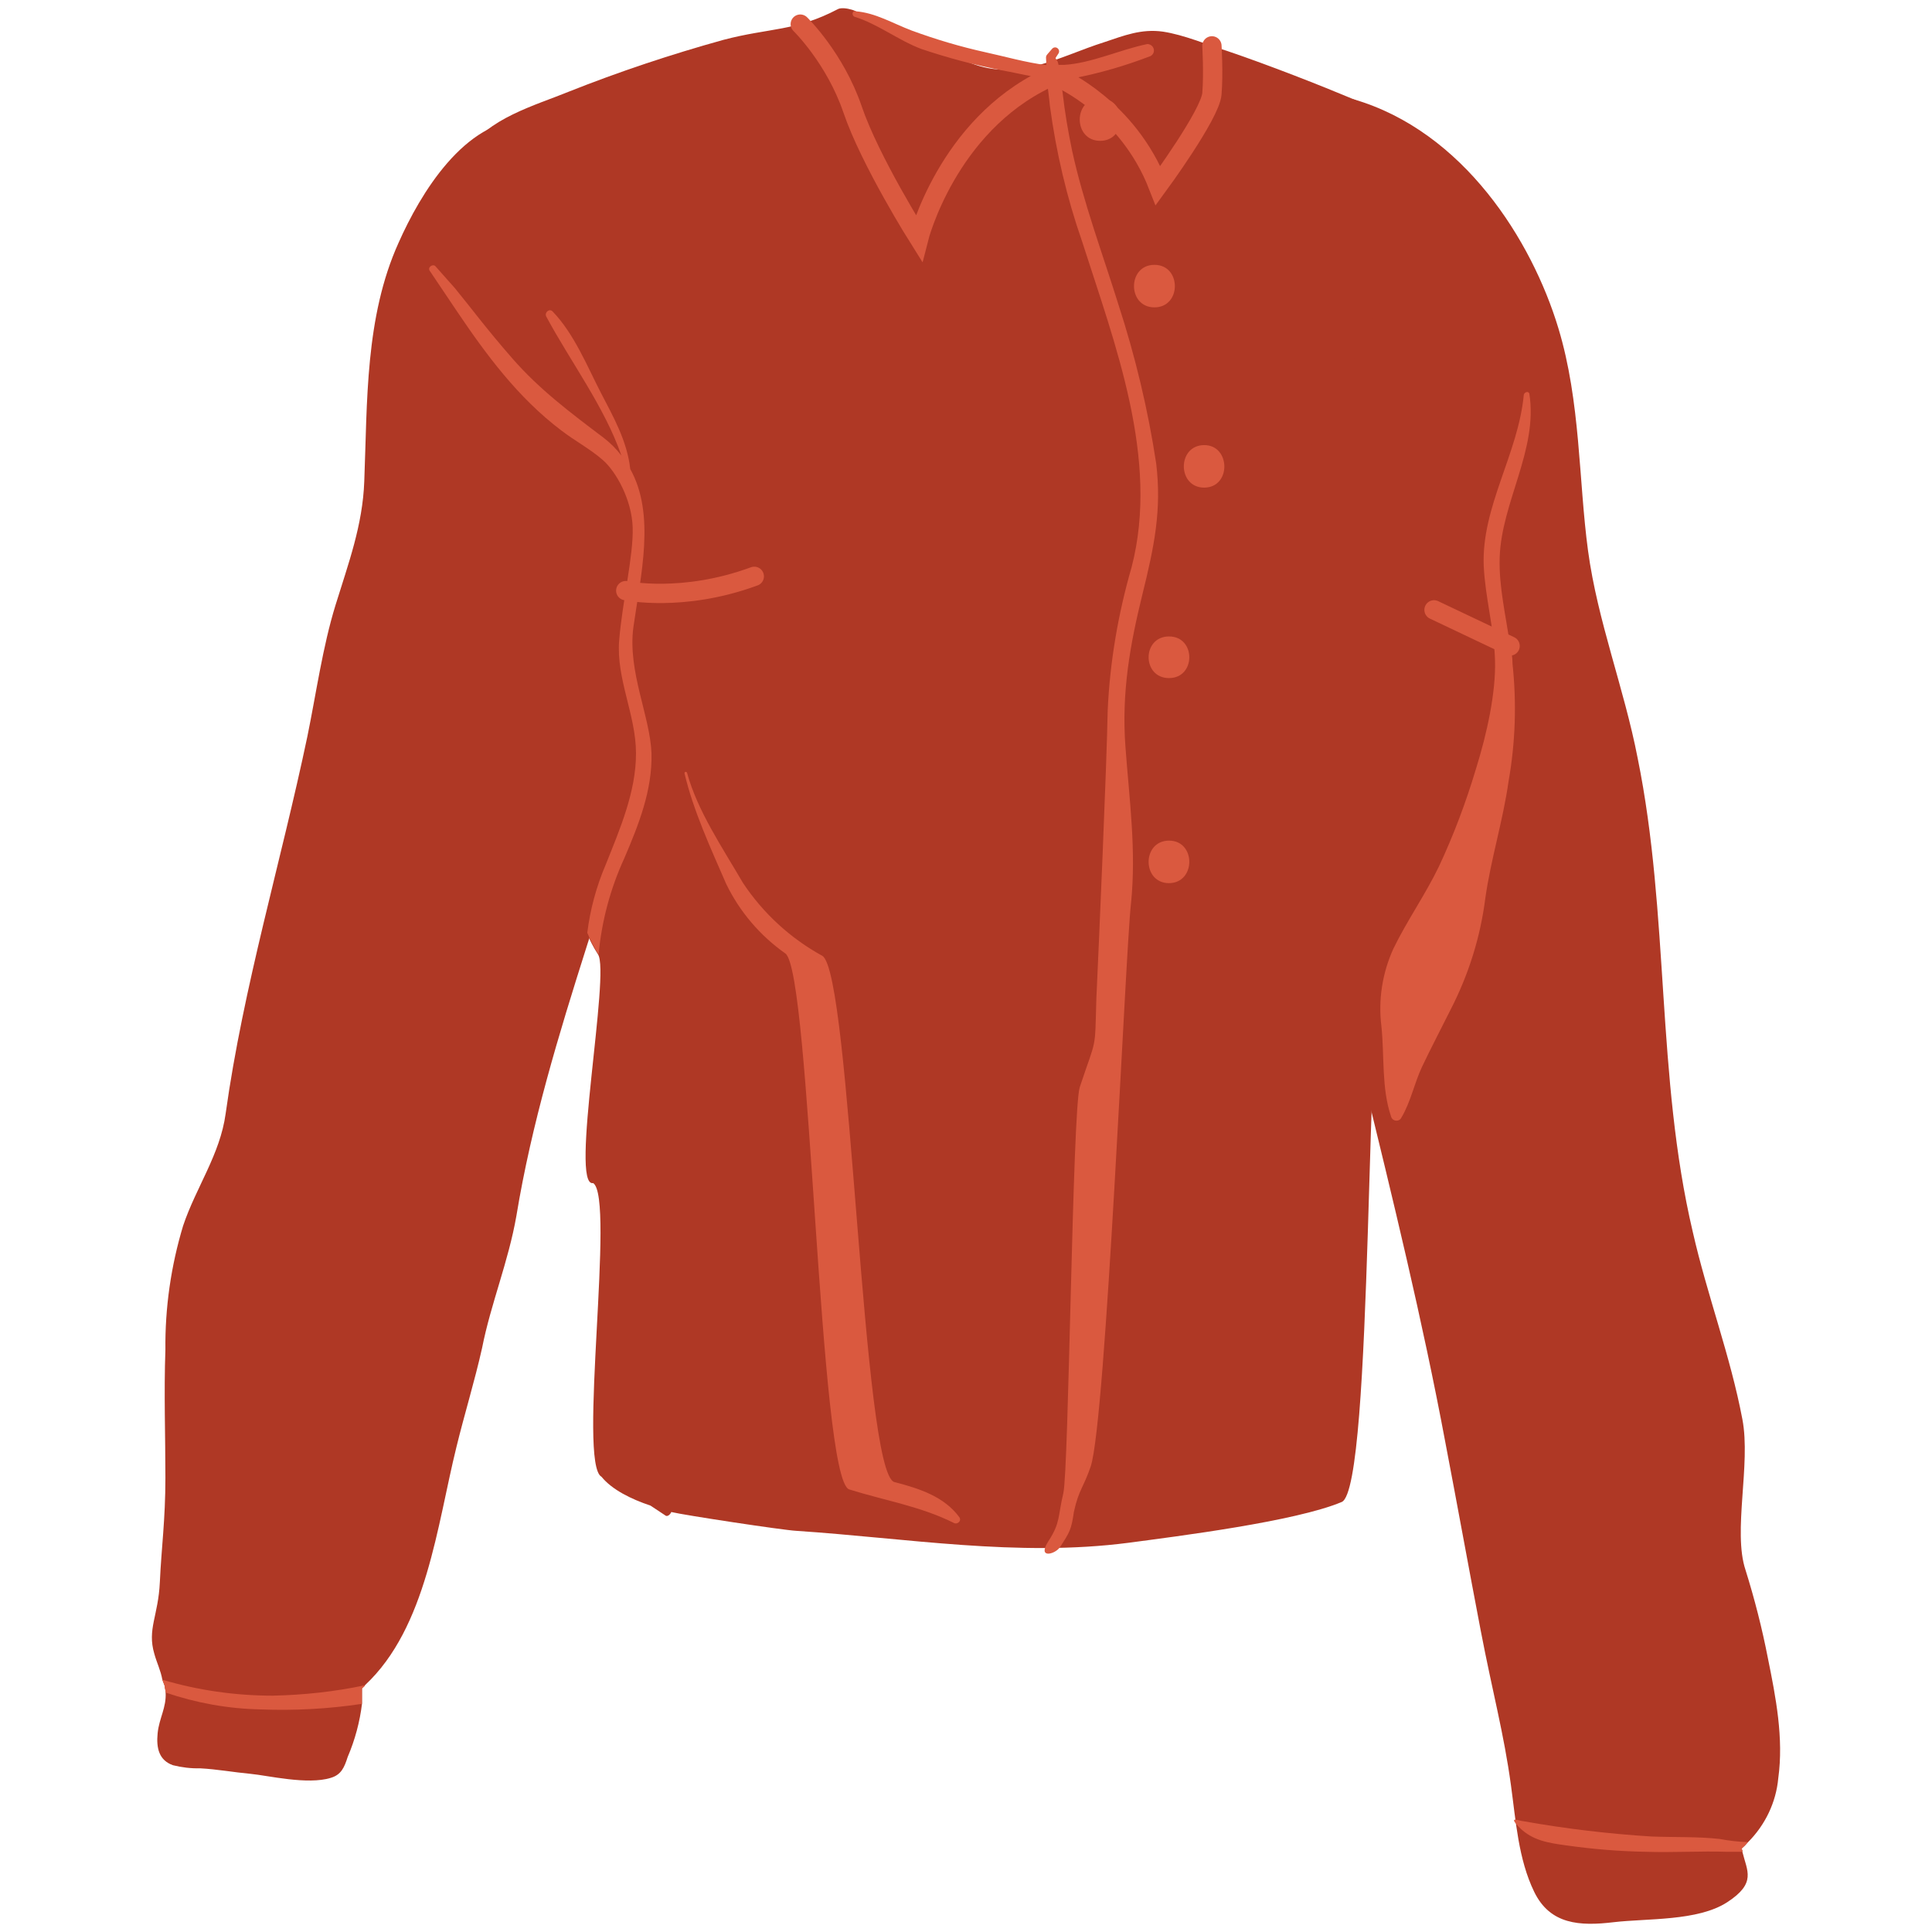
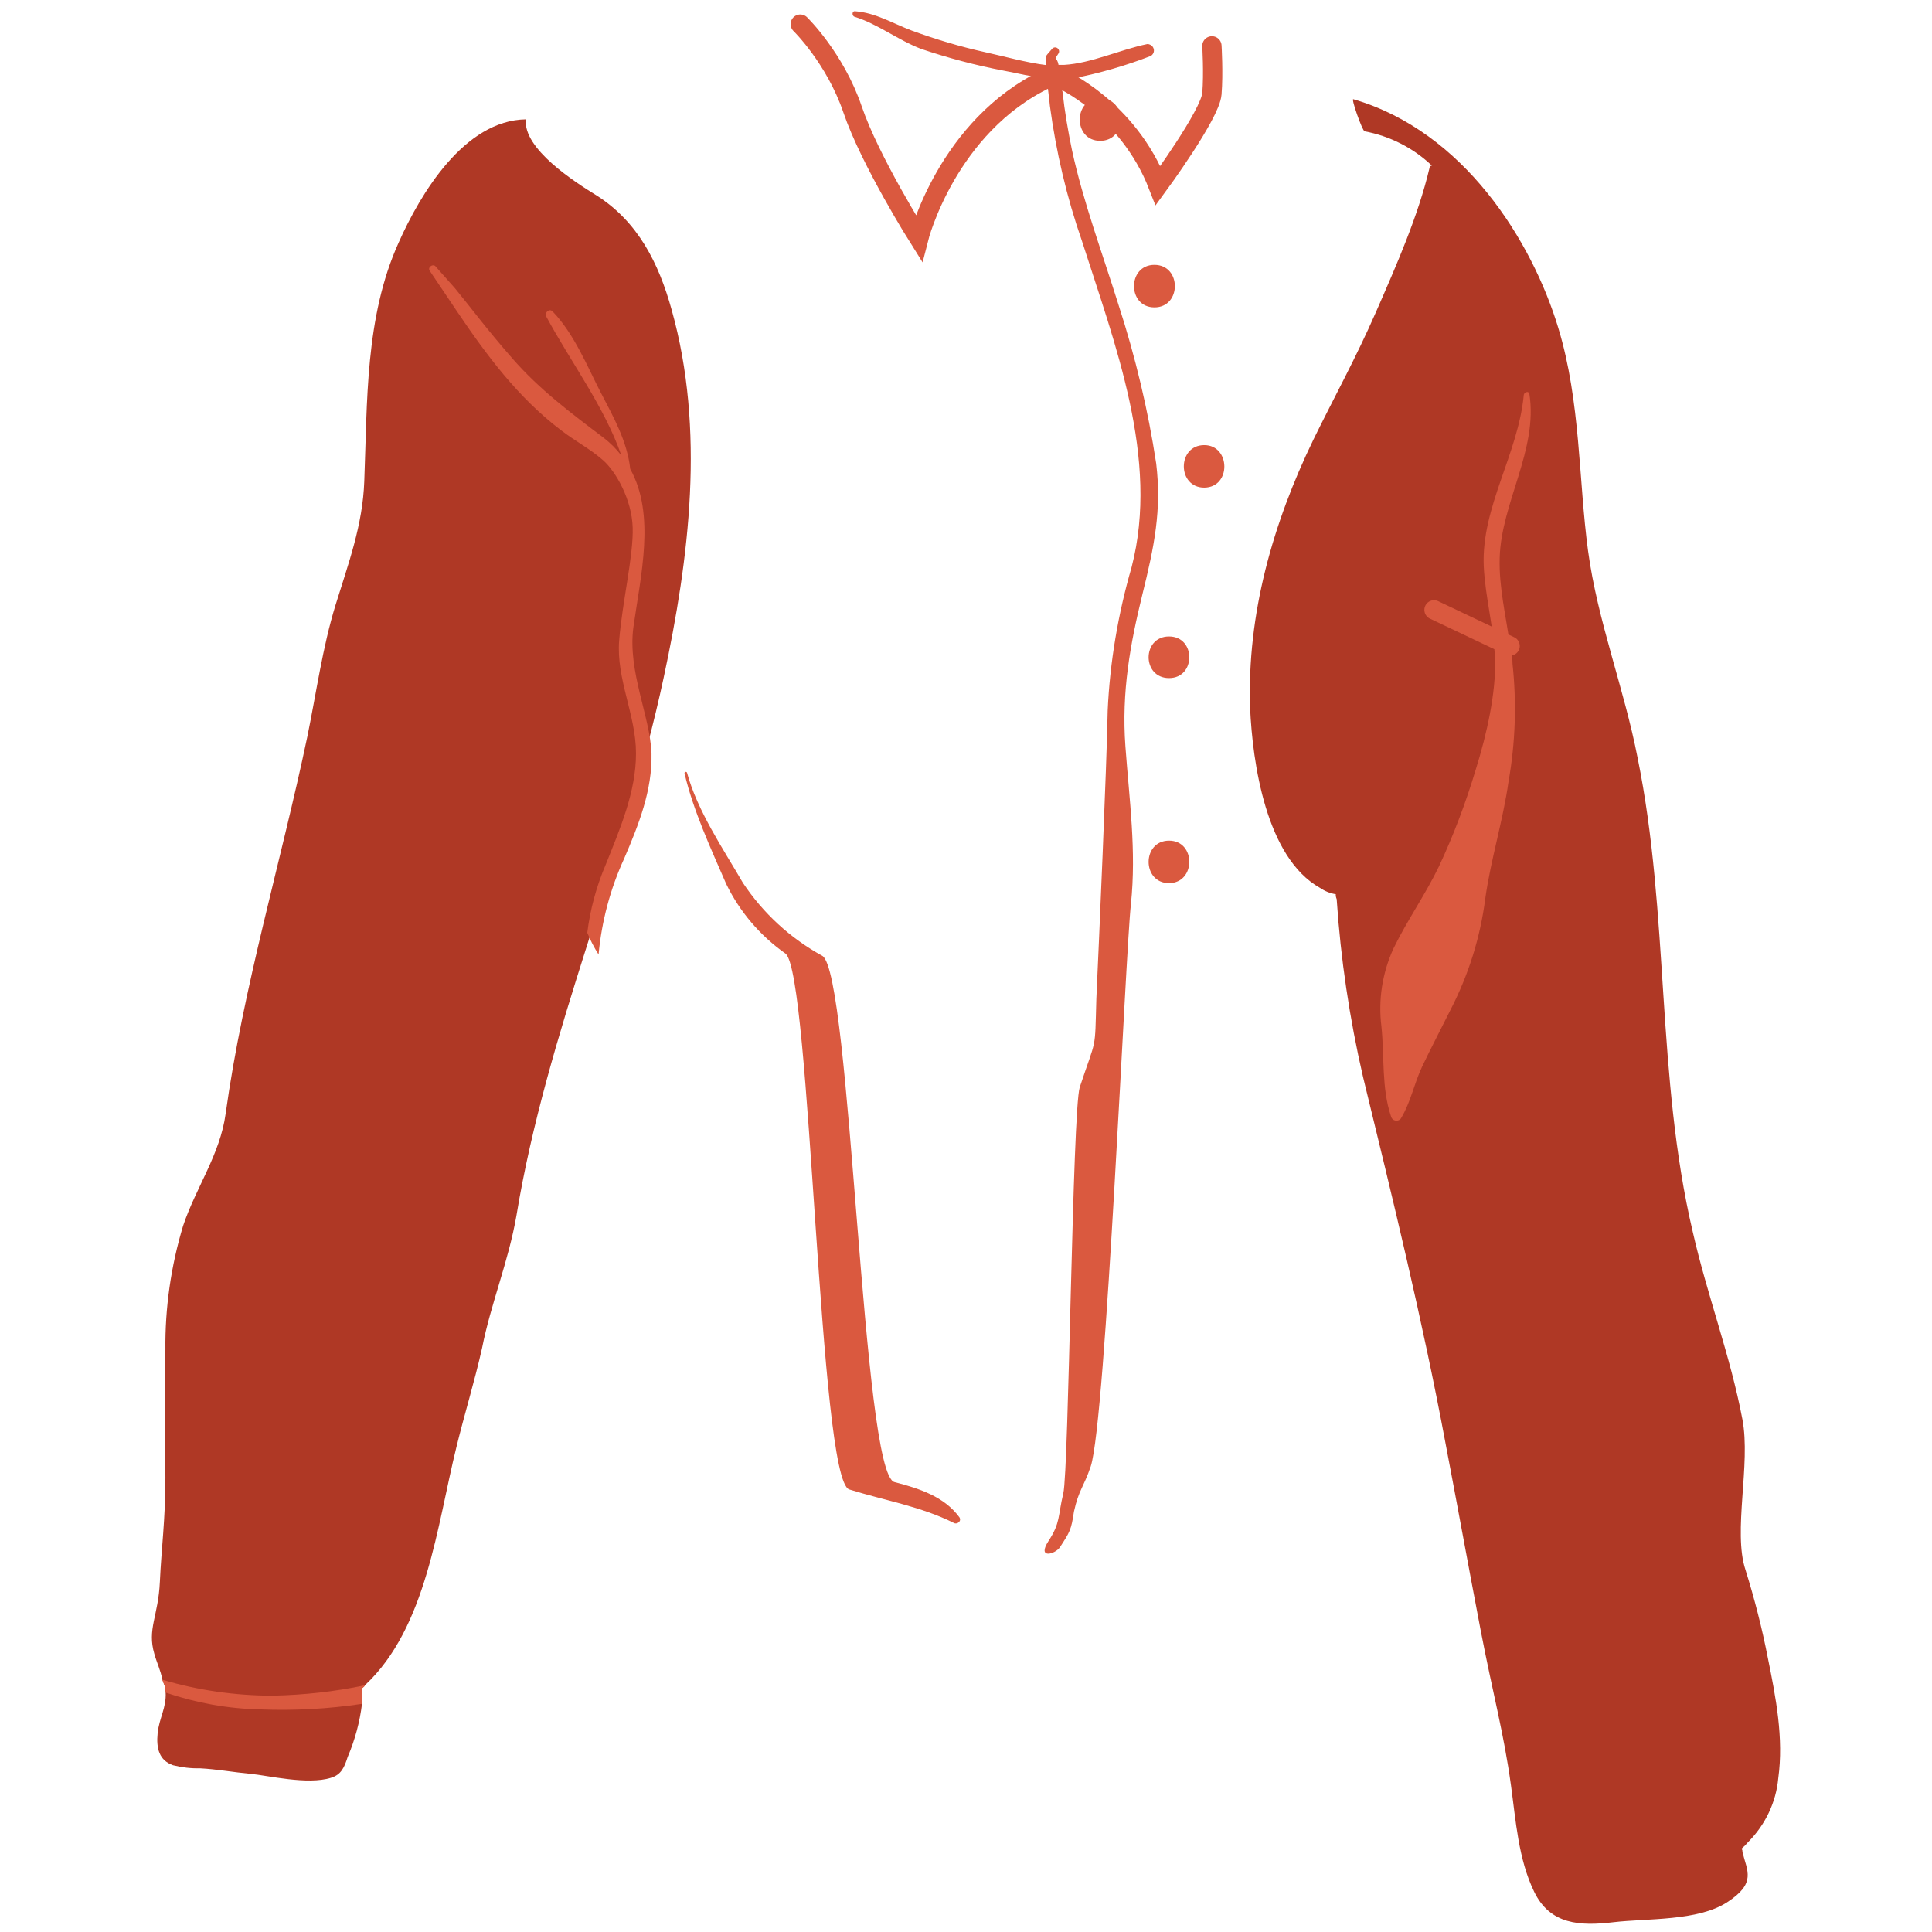
<svg xmlns="http://www.w3.org/2000/svg" version="1.1" id="Vrstva_1" x="0px" y="0px" viewBox="0 0 400 400" style="enable-background:new 0 0 400 400;" xml:space="preserve">
  <g>
    <g>
      <g id="Layer_4">
-         <path style="fill:#FFA382;" d="M68.266,318.242c-2.98-1.009-7.29-0.642-10.454-0.825c-3.806-0.321-7.657-0.183-11.417,0.504     c-5.456,0.825-9.629,1.834-8.299,8.115c0,0.367,0.275,0.642,0.642,0.642c-0.138,3.439-0.092,6.878,0.183,10.27     c0,1.009,0.183,1.834,0.183,2.797c0.183,3.255,0.183,6.511,0,9.766c-0.183,1.467-0.321,2.98-0.321,4.493     c-0.321,4.31-0.504,8.803-0.504,8.803l22.558,2.797c0,0,0.825-2.797,1.834-6.786c1.009-3.989,2.155-8.62,3.301-13.434     c1.146-4.814,2.659-11.417,3.164-14.259C69.641,328.283,72.942,319.755,68.266,318.242z" />
        <polygon style="fill:#FFA382;" points="349.419,354.739 356.067,394.353 339.515,394.674 327.869,392.336 315.765,357.719    " />
-         <path style="fill:#AF3825;" d="M301.872,89.633c0.183-2.659,0.321-5.456,0.321-8.299c0.321-9.766,1.651-19.716,1.146-29.527     c-0.321-7.29-1.009-14.443-5.823-20.22c-4.814-5.823-11.096-8.436-17.423-11.096c-6.327-2.659-17.24-6.969-26.043-9.949     c-4.31-1.33-8.803-3.301-13.251-3.989c-4.493-0.642-8.115,0.825-12.104,2.155c-9.445,2.98-17.744,8.299-27.831,4.31     c-4.127-1.513-7.474-4.493-11.417-6.281c-3.989-1.834-8.436-1.146-11.783-3.485l0,0c1.009-0.825-2.989-2.008-4.181-1.366     c-8.803,4.631-14.114,3.842-23.696,6.364c-10.912,3.026-21.641,6.602-32.141,10.775c-6.465,2.659-17.24,5.64-20.724,12.425     s-3.164,17.056-2.98,24.209c-0.046,1.33,0.046,2.659,0.183,3.989c0,1.559,0.138,3.118,0.321,4.631     c1.513,18.248,6.786,35.992,11.783,53.553c2.797,10.133,5.64,20.22,7.611,30.674c1.972,10.454,1.33,20.22,3.485,29.986     c0.871,4.998,2.247,9.904,4.127,14.58c0.642,1.559,1.421,3.072,2.338,4.493c2.659,3.668-5.936,48.389-0.985,47.38     c4.631,2.98-3.26,58.152,1.737,60.812c2.155,2.659,6.144,4.631,10.133,5.961l2.98,1.972c0.504,0.504,1.146-0.183,1.33-0.642     c2.613,0.642,23.157,3.757,25.862,3.895c22.879,1.513,45.758,5.456,68.775,2.476c10.316-1.375,34.583-4.414,44.165-8.448     c6.648-2.797,4.826-107.811,8.815-114.275c2.155-3.668,1.972-8.115,3.806-12.104c1.834-3.989,6.144-9.262,8.803-13.938     c4.952-8.299,9.262-17.056,11.096-26.685C313.472,125.626,307.007,107.561,301.872,89.633z" />
        <path style="fill:#DA593F;" d="M198.64,314.144c-3.164-4.31-8.299-5.961-13.434-7.29c-6.74-1.559-8.963-105.576-14.969-108.969     c-6.602-3.622-12.242-8.803-16.414-15.085c-4.127-7.107-9.445-14.901-11.6-22.879c-0.183-0.183-0.504-0.183-0.504,0.183     c1.834,7.795,5.456,15.589,8.62,22.879c2.797,5.777,7.015,10.729,12.288,14.443c5.273,4.081,6.9,108.74,13.181,110.94     c7.474,2.338,14.764,3.485,21.733,6.969C198.135,315.657,199.144,314.97,198.64,314.144z" />
        <path style="fill:#DA593F;" d="M239.378,95.961c-1.696-11.142-4.31-22.1-7.795-32.829c-3.301-10.591-7.29-21.229-9.629-32.003     c-0.825-3.989-1.513-7.978-1.972-12.104l-0.504-2.797h2.659c5.502-1.055,10.866-2.613,16.093-4.631     c0.642-0.367,0.871-1.146,0.504-1.788c-0.229-0.413-0.688-0.688-1.192-0.688c-5.64,1.146-11.6,3.989-17.24,4.31h-1.146     c-0.367-1.972-1.141-0.664-0.041-2.314c0.275-0.367,0.183-0.871-0.183-1.146s-0.871-0.183-1.146,0.183     c-1.559,1.88-1.197,0.893-1.151,3.323c-4.127-0.504-8.803-1.834-12.609-2.659c-5.181-1.146-10.27-2.659-15.268-4.493     c-3.989-1.513-7.474-3.668-11.6-3.989c-0.825-0.183-0.825,1.009-0.183,1.146c4.814,1.513,8.941,4.814,13.755,6.648     c5.594,1.88,11.279,3.393,17.056,4.493c2.797,0.504,5.961,1.33,8.941,1.651c0.183,1.972,0.504,3.989,0.642,5.64     c1.284,9.537,3.485,18.936,6.648,28.014c6.786,21.229,16.093,45.071,10.27,67.491c-2.797,9.674-4.493,19.624-4.952,29.665     c-0.183,10.958-1.841,48.862-2.345,59.637c-0.321,11.233,0.087,7.749-3.444,18.386c-1.513,4.814-2.254,79.248-3.4,84.063     s-0.574,6.047-3.05,9.853c-2.476,3.806,1.33,2.797,2.338,1.33c2.063-3.164,2.362-3.617,2.913-7.377     c1.009-4.585,1.962-4.928,3.475-9.375c3.164-9.583,7.181-106.401,8.327-116.442c1.146-11.096-0.321-21.366-1.146-32.645     c-0.825-11.279,1.009-21.229,3.485-31.316C239.012,113.017,240.525,105.589,239.378,95.961z" />
        <path style="fill:#AF3825;" d="M139.058,64.141c-2.659-9.629-6.969-18.248-15.589-23.705c-4.31-2.659-15.268-9.629-14.58-15.727     c-12.746,0.183-21.871,15.406-26.364,25.539c-6.969,15.406-6.465,32.966-7.107,49.381c-0.321,9.124-3.301,17.056-5.961,25.676     s-3.989,18.248-5.823,27.189c-5.456,25.997-13.251,51.719-16.919,78.083c-1.146,8.436-6.144,15.268-8.803,23.2     c-2.522,8.345-3.76,17.01-3.668,25.676c-0.321,8.941,0,17.744,0,26.501s-0.825,14.443-1.146,21.55     c-0.321,7.107-2.659,9.766-1.146,14.901c0.504,1.834,1.33,3.485,1.651,5.319l0.504,1.33c0,0.504,0.183,0.825,0.183,1.33     c0.183,3.164-1.33,5.319-1.651,8.436c-0.321,3.164,0.321,5.64,3.164,6.648c1.834,0.458,3.714,0.688,5.64,0.642     c3.485,0.183,6.969,0.825,10.454,1.146c3.485,0.321,11.783,2.338,16.598,0.825c2.155-0.642,2.797-2.155,3.485-4.31     c1.513-3.53,2.522-7.29,2.98-11.096v-3.164c0.183-0.183,0.504-0.321,0.642-0.642c12.746-11.921,14.901-33.15,18.89-49.243     c1.651-6.786,3.806-13.755,5.319-20.541c1.834-9.262,5.456-17.882,7.107-27.373c6.281-38.147,22.375-73.452,30.49-111.416     C142.726,115.539,146.028,88.991,139.058,64.141z" />
        <path style="fill:#AF3825;" d="M366.016,343.276c-1.192-6.144-2.751-12.242-4.631-18.248c-2.659-7.978,1.146-21.87-0.642-31.178     c-2.476-13.113-7.29-25.676-10.27-38.789c-7.611-32.324-4.814-65.657-11.417-98.119c-2.797-14.443-8.299-28.335-10.27-42.916     s-1.513-30.811-6.144-46.079c-5.456-18.065-19.578-40.761-42.457-47.409c-0.504-0.183,1.834,6.465,2.338,6.648     c5.227,0.963,10.087,3.439,13.938,7.107c-0.275,0-0.504,0.229-0.504,0.504l0,0c-2.338,9.949-6.969,20.403-11.096,29.848     c-4.126,9.445-8.62,17.561-12.93,26.364c-8.436,17.423-13.755,36.13-13.113,55.524c0.504,11.417,3.301,30.995,14.443,37.276     c1.009,0.688,2.109,1.146,3.301,1.33c-0.046,0.321,0.046,0.688,0.183,1.009c0.825,12.38,2.659,24.713,5.456,36.818     c6.144,25.218,12.288,50.252,17.056,75.744c2.476,12.93,4.814,25.859,7.29,38.789s4.814,21.366,6.281,32.141     c1.009,7.29,1.513,15.268,4.814,22.054c3.301,6.786,9.445,7.107,16.414,6.281c6.969-0.825,17.423-0.183,23.521-4.126     c6.144-3.989,4.127-6.465,3.164-10.454c0.046-0.229-0.046-0.458-0.183-0.642c0.504-0.413,0.917-0.825,1.33-1.33     c3.576-3.576,5.823-8.253,6.281-13.251C369.318,359.874,367.667,351.392,366.016,343.276z" />
-         <path style="fill:#DA593F;" d="M360.56,382.753c0.138,0.183,0.183,0.413,0.183,0.642h-3.164c-5.456-0.183-11.096,0.183-16.735,0     c-5.548-0.092-11.096-0.55-16.598-1.33c-3.668-0.504-6.969-1.009-9.629-3.668s0-1.33,0.825-1.33     c8.757,1.559,17.652,2.613,26.501,3.164c4.814,0.183,9.445,0,14.076,0.504c1.926,0.367,3.851,0.596,5.823,0.642     C361.477,381.882,361.019,382.34,360.56,382.753z" />
        <path style="fill:#DA593F;" d="M312.647,133.741c-0.825-6.144-2.338-12.104-2.155-18.248c0.321-11.417,7.978-22.375,6.144-33.975     c-0.183-0.642-1.009-0.321-1.146,0.183c-1.146,12.288-8.803,23.2-8.299,35.488c0.321,6.648,2.155,12.93,2.338,19.578     c0.183,6.648-1.651,15.085-3.989,22.558c-2.063,6.878-4.585,13.572-7.611,20.037c-2.797,5.823-6.648,11.279-9.445,17.056     c-2.293,5.044-3.164,10.591-2.476,16.093c0.642,6.144,0,12.746,1.972,18.569c0.138,0.642,0.734,1.055,1.376,0.917     c0.321-0.046,0.642-0.275,0.779-0.596c1.972-3.301,2.659-7.107,4.31-10.591c1.651-3.485,3.989-7.978,5.961-11.921     c3.668-7.153,6.098-14.901,7.107-22.879c1.146-8.115,3.668-16.093,4.814-24.209c1.421-8.024,1.696-16.231,0.825-24.346     C313.151,136.171,312.968,134.933,312.647,133.741z" />
        <path style="fill:#DA593F;" d="M131.126,129.936c1.513-10.775,4.631-23.384-0.642-32.829c-0.642-5.823-3.485-10.775-6.144-15.91     c-2.659-5.135-5.456-12.104-9.949-16.735c-0.642-0.642-1.651,0.183-1.33,1.009c4.952,9.262,12.104,18.753,15.589,28.84     c-1.055-1.376-2.293-2.613-3.668-3.668c-6.786-5.135-13.251-9.949-18.89-16.414c-5.64-6.465-7.978-9.766-11.921-14.58     l-3.989-4.493c-0.504-0.642-1.834,0.183-1.146,1.009l5.456,8.115c6.144,9.124,12.746,18.065,21.733,24.851     c2.797,2.155,5.961,3.806,8.62,6.144c2.659,2.338,5.961,8.115,6.144,13.938c0.183,5.823-2.155,15.406-2.797,23.384     c-0.642,7.978,3.485,15.406,3.485,23.384s-3.301,15.589-6.281,23.063c-1.926,4.493-3.21,9.262-3.806,14.076     c0.642,1.559,1.421,3.072,2.338,4.493c0.642-6.878,2.43-13.617,5.319-19.899c2.98-6.969,5.823-14.076,5.64-21.733     C134.611,148.321,129.934,139.06,131.126,129.936z" />
        <path style="fill:#DA593F;" d="M227.778,20.354c-5.64,0-5.64,8.803,0,8.803S233.418,20.354,227.778,20.354z" />
        <path style="fill:#DA593F;" d="M239.012,54.833c-5.64,0-5.64,8.803,0,8.803C244.651,63.636,244.651,54.833,239.012,54.833z" />
        <path style="fill:#DA593F;" d="M249.328,92.155c-5.64,0-5.64,8.803,0,8.803C254.967,100.912,254.784,92.155,249.328,92.155z" />
        <path style="fill:#DA593F;" d="M242.038,131.77c-5.64,0-5.64,8.62,0,8.62C247.631,140.389,247.631,131.77,242.038,131.77z" />
        <path style="fill:#DA593F;" d="M242.038,174.043c-5.64,0-5.64,8.803,0,8.803C247.631,182.801,247.631,174.043,242.038,174.043z" />
        <path style="fill:#DA593F;" d="M74.914,349.603v3.164c-6.969,1.055-14.03,1.421-21.045,1.146     c-6.648-0.138-13.251-1.33-19.578-3.485c0-0.504-0.183-0.825-0.183-1.33l-0.504-1.33c7.428,2.201,15.131,3.301,22.879,3.301     c6.419-0.138,12.792-0.825,19.074-2.155C75.418,349.237,75.097,349.42,74.914,349.603z" />
      </g>
    </g>
    <path style="fill:none;stroke:#DA593F;stroke-width:4;stroke-linecap:round;stroke-miterlimit:10;" d="M165.688,4.996   c0,0,7.201,7.011,10.828,17.667c3.627,10.657,13.704,26.641,13.704,26.641s5.87-23.205,26.509-33.031" />
    <path style="fill:none;stroke:#DA593F;stroke-width:4;stroke-linecap:round;stroke-miterlimit:10;" d="M219.479,16.227   c0,0,14.005,6.088,20.288,22.189c0,0,10.801-14.711,11.148-18.996c0.347-4.286,0-9.921,0-9.921" />
-     <path style="fill:none;stroke:#DA593F;stroke-width:4;stroke-linecap:round;stroke-miterlimit:10;" d="M129.556,122.284   c0,0,11.754,2.514,26.61-2.959" />
    <line style="fill:none;stroke:#DA593F;stroke-width:4;stroke-linecap:round;stroke-miterlimit:10;" x1="296.901" y1="126.268" x2="312.647" y2="133.741" />
  </g>
</svg>